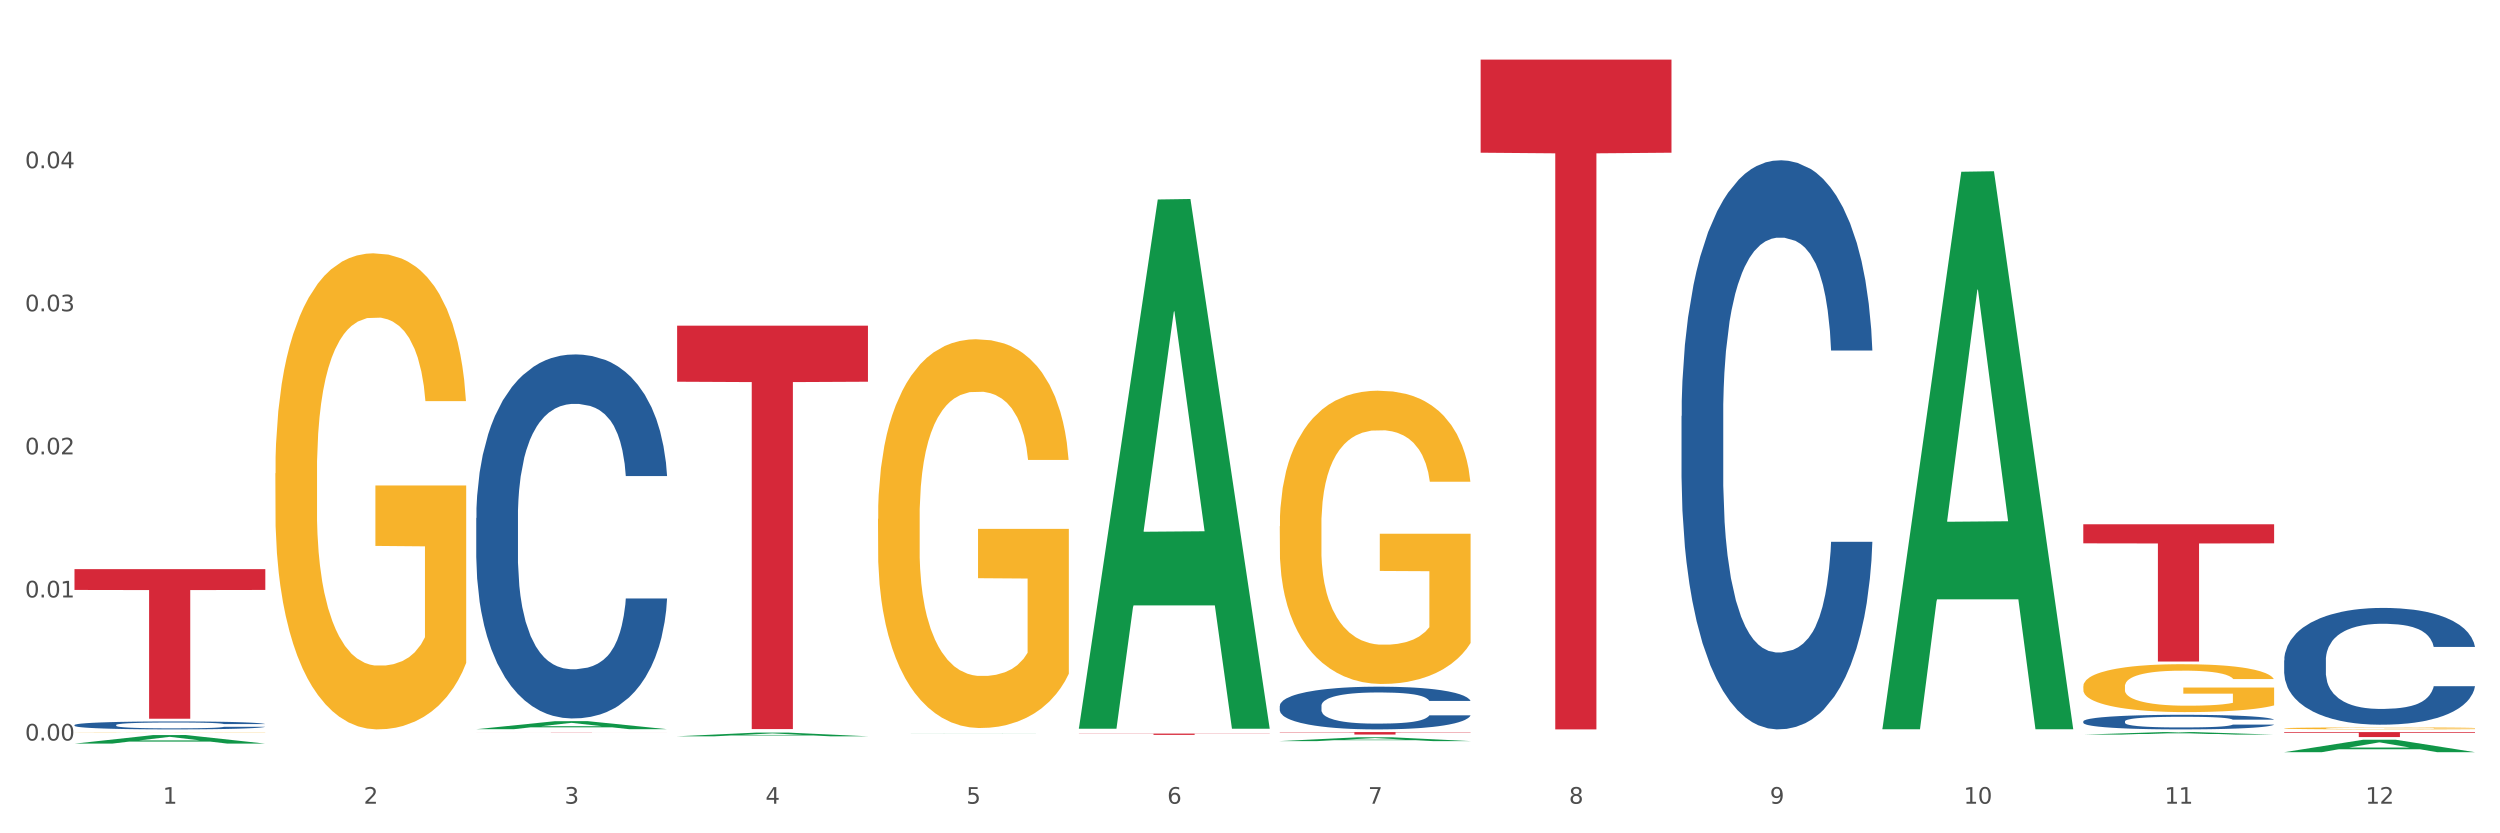
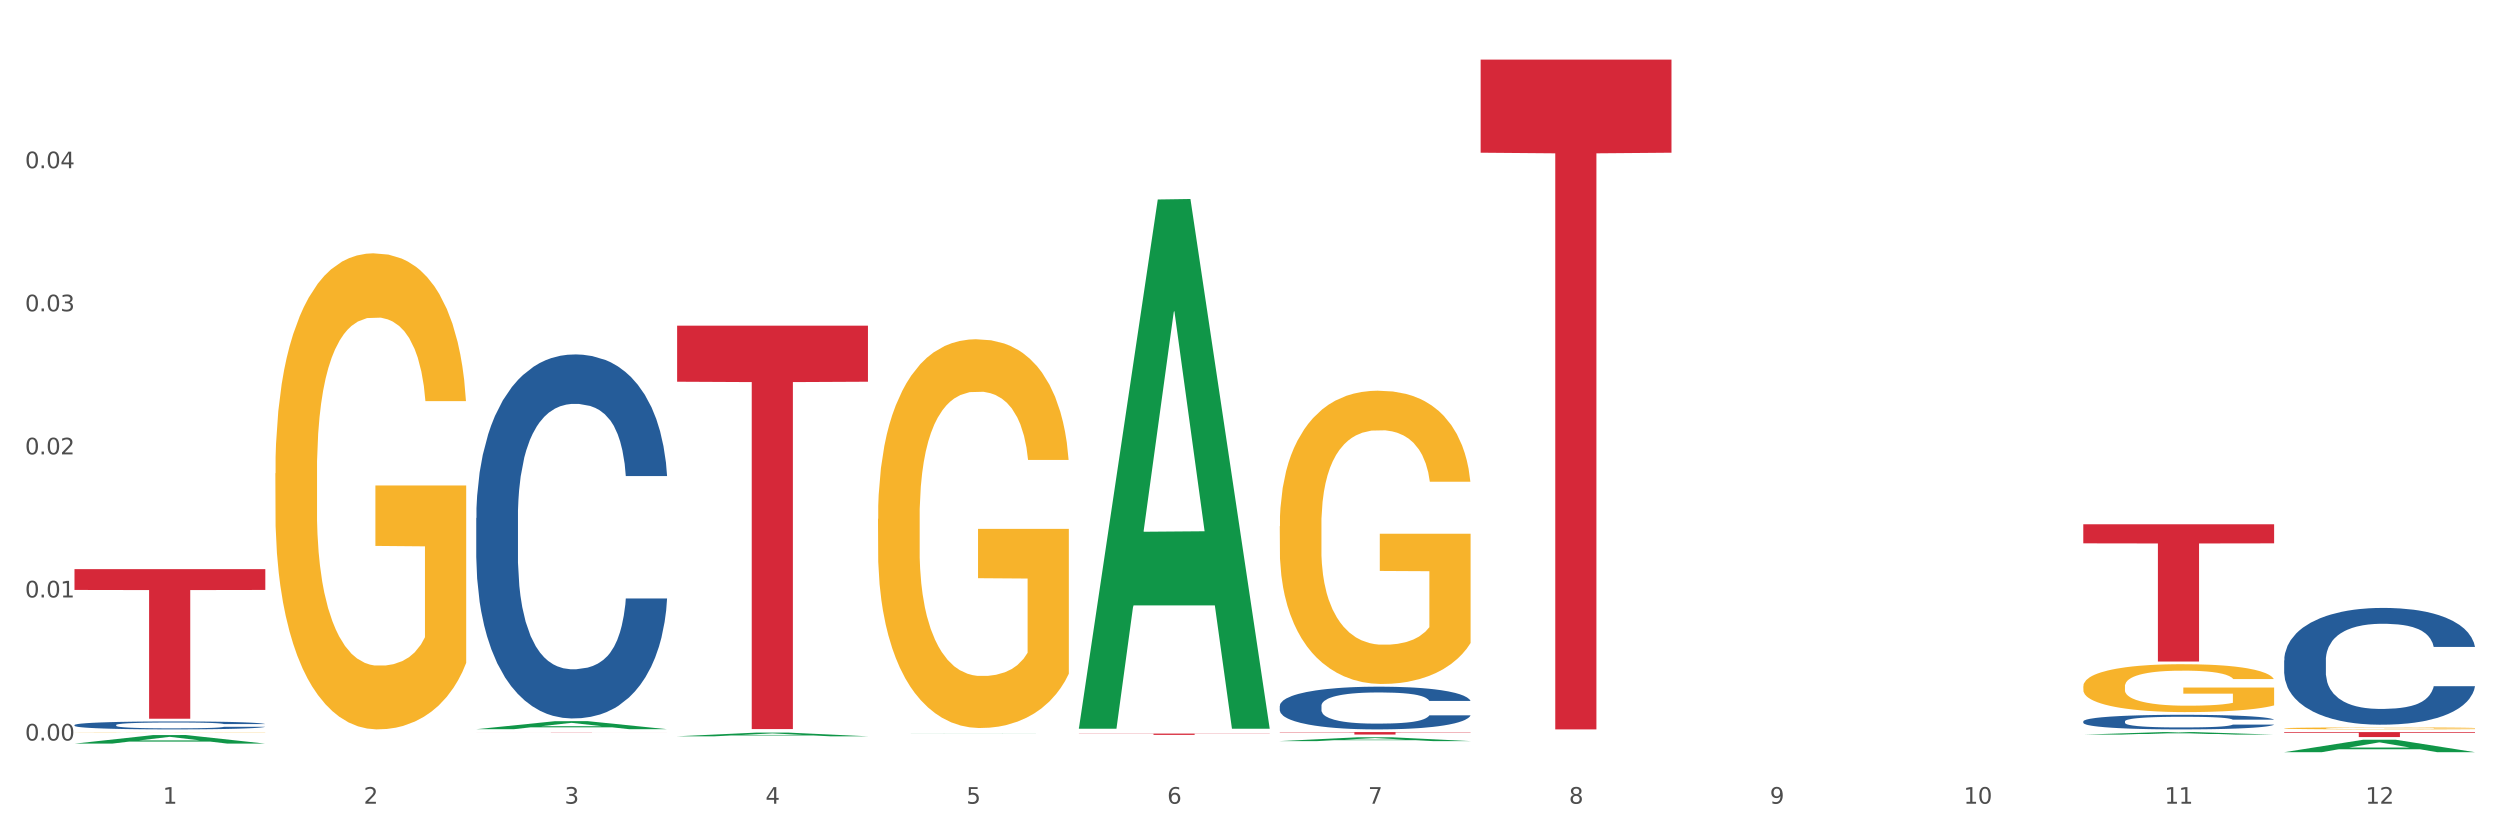
<svg xmlns="http://www.w3.org/2000/svg" xmlns:xlink="http://www.w3.org/1999/xlink" width="1080pt" height="360pt" viewBox="0 0 1080 360" version="1.1">
  <rect x="0" y="0" width="1080" height="360" fill="#333333" stroke="none" />
  <defs>
    <style type="text/css">*{stroke-linejoin: round; stroke-linecap: butt}</style>
  </defs>
  <g id="figure_1">
    <g id="patch_1">
      <path d="M 0 360  L 1080 360  L 1080 0  L 0 0  z " style="fill: #ffffff; stroke: #ffffff; stroke-linejoin: miter" />
    </g>
    <g id="axes_1">
      <g id="matplotlib.axis_1">
        <g id="xtick_1">
          <g id="text_1">
            <g style="fill: #4d4d4d" transform="translate(70.342 347.204) scale(0.096 -0.096)">
              <defs>
                <path id="DejaVuSans-31" d="M 794 531  L 1825 531  L 1825 4091  L 703 3866  L 703 4441  L 1819 4666  L 2450 4666  L 2450 531  L 3481 531  L 3481 0  L 794 0  L 794 531  z " transform="scale(0.016)" />
              </defs>
              <use xlink:href="#DejaVuSans-31" />
            </g>
          </g>
        </g>
        <g id="xtick_2">
          <g id="text_2">
            <g style="fill: #4d4d4d" transform="translate(157.122 347.204) scale(0.096 -0.096)">
              <defs>
                <path id="DejaVuSans-32" d="M 1228 531  L 3431 531  L 3431 0  L 469 0  L 469 531  Q 828 903 1448 1529  Q 2069 2156 2228 2338  Q 2531 2678 2651 2914  Q 2772 3150 2772 3378  Q 2772 3750 2511 3984  Q 2250 4219 1831 4219  Q 1534 4219 1204 4116  Q 875 4013 500 3803  L 500 4441  Q 881 4594 1212 4672  Q 1544 4750 1819 4750  Q 2544 4750 2975 4387  Q 3406 4025 3406 3419  Q 3406 3131 3298 2873  Q 3191 2616 2906 2266  Q 2828 2175 2409 1742  Q 1991 1309 1228 531  z " transform="scale(0.016)" />
              </defs>
              <use xlink:href="#DejaVuSans-32" />
            </g>
          </g>
        </g>
        <g id="xtick_3">
          <g id="text_3">
            <g style="fill: #4d4d4d" transform="translate(243.902 347.204) scale(0.096 -0.096)">
              <defs>
                <path id="DejaVuSans-33" d="M 2597 2516  Q 3050 2419 3304 2112  Q 3559 1806 3559 1356  Q 3559 666 3084 287  Q 2609 -91 1734 -91  Q 1441 -91 1130 -33  Q 819 25 488 141  L 488 750  Q 750 597 1062 519  Q 1375 441 1716 441  Q 2309 441 2620 675  Q 2931 909 2931 1356  Q 2931 1769 2642 2001  Q 2353 2234 1838 2234  L 1294 2234  L 1294 2753  L 1863 2753  Q 2328 2753 2575 2939  Q 2822 3125 2822 3475  Q 2822 3834 2567 4026  Q 2313 4219 1838 4219  Q 1578 4219 1281 4162  Q 984 4106 628 3988  L 628 4550  Q 988 4650 1302 4700  Q 1616 4750 1894 4750  Q 2613 4750 3031 4423  Q 3450 4097 3450 3541  Q 3450 3153 3228 2886  Q 3006 2619 2597 2516  z " transform="scale(0.016)" />
              </defs>
              <use xlink:href="#DejaVuSans-33" />
            </g>
          </g>
        </g>
        <g id="xtick_4">
          <g id="text_4">
            <g style="fill: #4d4d4d" transform="translate(330.683 347.204) scale(0.096 -0.096)">
              <defs>
                <path id="DejaVuSans-34" d="M 2419 4116  L 825 1625  L 2419 1625  L 2419 4116  z M 2253 4666  L 3047 4666  L 3047 1625  L 3713 1625  L 3713 1100  L 3047 1100  L 3047 0  L 2419 0  L 2419 1100  L 313 1100  L 313 1709  L 2253 4666  z " transform="scale(0.016)" />
              </defs>
              <use xlink:href="#DejaVuSans-34" />
            </g>
          </g>
        </g>
        <g id="xtick_5">
          <g id="text_5">
            <g style="fill: #4d4d4d" transform="translate(417.463 347.204) scale(0.096 -0.096)">
              <defs>
                <path id="DejaVuSans-35" d="M 691 4666  L 3169 4666  L 3169 4134  L 1269 4134  L 1269 2991  Q 1406 3038 1543 3061  Q 1681 3084 1819 3084  Q 2600 3084 3056 2656  Q 3513 2228 3513 1497  Q 3513 744 3044 326  Q 2575 -91 1722 -91  Q 1428 -91 1123 -41  Q 819 9 494 109  L 494 744  Q 775 591 1075 516  Q 1375 441 1709 441  Q 2250 441 2565 725  Q 2881 1009 2881 1497  Q 2881 1984 2565 2268  Q 2250 2553 1709 2553  Q 1456 2553 1204 2497  Q 953 2441 691 2322  L 691 4666  z " transform="scale(0.016)" />
              </defs>
              <use xlink:href="#DejaVuSans-35" />
            </g>
          </g>
        </g>
        <g id="xtick_6">
          <g id="text_6">
            <g style="fill: #4d4d4d" transform="translate(504.243 347.204) scale(0.096 -0.096)">
              <defs>
                <path id="DejaVuSans-36" d="M 2113 2584  Q 1688 2584 1439 2293  Q 1191 2003 1191 1497  Q 1191 994 1439 701  Q 1688 409 2113 409  Q 2538 409 2786 701  Q 3034 994 3034 1497  Q 3034 2003 2786 2293  Q 2538 2584 2113 2584  z M 3366 4563  L 3366 3988  Q 3128 4100 2886 4159  Q 2644 4219 2406 4219  Q 1781 4219 1451 3797  Q 1122 3375 1075 2522  Q 1259 2794 1537 2939  Q 1816 3084 2150 3084  Q 2853 3084 3261 2657  Q 3669 2231 3669 1497  Q 3669 778 3244 343  Q 2819 -91 2113 -91  Q 1303 -91 875 529  Q 447 1150 447 2328  Q 447 3434 972 4092  Q 1497 4750 2381 4750  Q 2619 4750 2861 4703  Q 3103 4656 3366 4563  z " transform="scale(0.016)" />
              </defs>
              <use xlink:href="#DejaVuSans-36" />
            </g>
          </g>
        </g>
        <g id="xtick_7">
          <g id="text_7">
            <g style="fill: #4d4d4d" transform="translate(591.024 347.204) scale(0.096 -0.096)">
              <defs>
                <path id="DejaVuSans-37" d="M 525 4666  L 3525 4666  L 3525 4397  L 1831 0  L 1172 0  L 2766 4134  L 525 4134  L 525 4666  z " transform="scale(0.016)" />
              </defs>
              <use xlink:href="#DejaVuSans-37" />
            </g>
          </g>
        </g>
        <g id="xtick_8">
          <g id="text_8">
            <g style="fill: #4d4d4d" transform="translate(677.804 347.204) scale(0.096 -0.096)">
              <defs>
                <path id="DejaVuSans-38" d="M 2034 2216  Q 1584 2216 1326 1975  Q 1069 1734 1069 1313  Q 1069 891 1326 650  Q 1584 409 2034 409  Q 2484 409 2743 651  Q 3003 894 3003 1313  Q 3003 1734 2745 1975  Q 2488 2216 2034 2216  z M 1403 2484  Q 997 2584 770 2862  Q 544 3141 544 3541  Q 544 4100 942 4425  Q 1341 4750 2034 4750  Q 2731 4750 3128 4425  Q 3525 4100 3525 3541  Q 3525 3141 3298 2862  Q 3072 2584 2669 2484  Q 3125 2378 3379 2068  Q 3634 1759 3634 1313  Q 3634 634 3220 271  Q 2806 -91 2034 -91  Q 1263 -91 848 271  Q 434 634 434 1313  Q 434 1759 690 2068  Q 947 2378 1403 2484  z M 1172 3481  Q 1172 3119 1398 2916  Q 1625 2713 2034 2713  Q 2441 2713 2670 2916  Q 2900 3119 2900 3481  Q 2900 3844 2670 4047  Q 2441 4250 2034 4250  Q 1625 4250 1398 4047  Q 1172 3844 1172 3481  z " transform="scale(0.016)" />
              </defs>
              <use xlink:href="#DejaVuSans-38" />
            </g>
          </g>
        </g>
        <g id="xtick_9">
          <g id="text_9">
            <g style="fill: #4d4d4d" transform="translate(764.584 347.204) scale(0.096 -0.096)">
              <defs>
                <path id="DejaVuSans-39" d="M 703 97  L 703 672  Q 941 559 1184 500  Q 1428 441 1663 441  Q 2288 441 2617 861  Q 2947 1281 2994 2138  Q 2813 1869 2534 1725  Q 2256 1581 1919 1581  Q 1219 1581 811 2004  Q 403 2428 403 3163  Q 403 3881 828 4315  Q 1253 4750 1959 4750  Q 2769 4750 3195 4129  Q 3622 3509 3622 2328  Q 3622 1225 3098 567  Q 2575 -91 1691 -91  Q 1453 -91 1209 -44  Q 966 3 703 97  z M 1959 2075  Q 2384 2075 2632 2365  Q 2881 2656 2881 3163  Q 2881 3666 2632 3958  Q 2384 4250 1959 4250  Q 1534 4250 1286 3958  Q 1038 3666 1038 3163  Q 1038 2656 1286 2365  Q 1534 2075 1959 2075  z " transform="scale(0.016)" />
              </defs>
              <use xlink:href="#DejaVuSans-39" />
            </g>
          </g>
        </g>
        <g id="xtick_10">
          <g id="text_10">
            <g style="fill: #4d4d4d" transform="translate(848.311 347.204) scale(0.096 -0.096)">
              <defs>
                <path id="DejaVuSans-30" d="M 2034 4250  Q 1547 4250 1301 3770  Q 1056 3291 1056 2328  Q 1056 1369 1301 889  Q 1547 409 2034 409  Q 2525 409 2770 889  Q 3016 1369 3016 2328  Q 3016 3291 2770 3770  Q 2525 4250 2034 4250  z M 2034 4750  Q 2819 4750 3233 4129  Q 3647 3509 3647 2328  Q 3647 1150 3233 529  Q 2819 -91 2034 -91  Q 1250 -91 836 529  Q 422 1150 422 2328  Q 422 3509 836 4129  Q 1250 4750 2034 4750  z " transform="scale(0.016)" />
              </defs>
              <use xlink:href="#DejaVuSans-31" />
              <use xlink:href="#DejaVuSans-30" transform="translate(63.623 0)" />
            </g>
          </g>
        </g>
        <g id="xtick_11">
          <g id="text_11">
            <g style="fill: #4d4d4d" transform="translate(935.091 347.204) scale(0.096 -0.096)">
              <use xlink:href="#DejaVuSans-31" />
              <use xlink:href="#DejaVuSans-31" transform="translate(63.623 0)" />
            </g>
          </g>
        </g>
        <g id="xtick_12">
          <g id="text_12">
            <g style="fill: #4d4d4d" transform="translate(1021.871 347.204) scale(0.096 -0.096)">
              <use xlink:href="#DejaVuSans-31" />
              <use xlink:href="#DejaVuSans-32" transform="translate(63.623 0)" />
            </g>
          </g>
        </g>
        <g id="xtick_13" />
        <g id="xtick_14" />
        <g id="xtick_15" />
        <g id="xtick_16" />
        <g id="xtick_17" />
        <g id="xtick_18" />
        <g id="xtick_19" />
        <g id="xtick_20" />
        <g id="xtick_21" />
        <g id="xtick_22" />
        <g id="xtick_23" />
      </g>
      <g id="matplotlib.axis_2">
        <g id="ytick_1">
          <g id="text_13">
            <g style="fill: #4d4d4d" transform="translate(10.8 319.91) scale(0.096 -0.096)">
              <defs>
                <path id="DejaVuSans-2e" d="M 684 794  L 1344 794  L 1344 0  L 684 0  L 684 794  z " transform="scale(0.016)" />
              </defs>
              <use xlink:href="#DejaVuSans-30" />
              <use xlink:href="#DejaVuSans-2e" transform="translate(63.623 0)" />
              <use xlink:href="#DejaVuSans-30" transform="translate(95.41 0)" />
              <use xlink:href="#DejaVuSans-30" transform="translate(159.033 0)" />
            </g>
          </g>
        </g>
        <g id="ytick_2">
          <g id="text_14">
            <g style="fill: #4d4d4d" transform="translate(10.8 258.101) scale(0.096 -0.096)">
              <use xlink:href="#DejaVuSans-30" />
              <use xlink:href="#DejaVuSans-2e" transform="translate(63.623 0)" />
              <use xlink:href="#DejaVuSans-30" transform="translate(95.41 0)" />
              <use xlink:href="#DejaVuSans-31" transform="translate(159.033 0)" />
            </g>
          </g>
        </g>
        <g id="ytick_3">
          <g id="text_15">
            <g style="fill: #4d4d4d" transform="translate(10.8 196.293) scale(0.096 -0.096)">
              <use xlink:href="#DejaVuSans-30" />
              <use xlink:href="#DejaVuSans-2e" transform="translate(63.623 0)" />
              <use xlink:href="#DejaVuSans-30" transform="translate(95.41 0)" />
              <use xlink:href="#DejaVuSans-32" transform="translate(159.033 0)" />
            </g>
          </g>
        </g>
        <g id="ytick_4">
          <g id="text_16">
            <g style="fill: #4d4d4d" transform="translate(10.8 134.484) scale(0.096 -0.096)">
              <use xlink:href="#DejaVuSans-30" />
              <use xlink:href="#DejaVuSans-2e" transform="translate(63.623 0)" />
              <use xlink:href="#DejaVuSans-30" transform="translate(95.41 0)" />
              <use xlink:href="#DejaVuSans-33" transform="translate(159.033 0)" />
            </g>
          </g>
        </g>
        <g id="ytick_5">
          <g id="text_17">
            <g style="fill: #4d4d4d" transform="translate(10.8 72.675) scale(0.096 -0.096)">
              <use xlink:href="#DejaVuSans-30" />
              <use xlink:href="#DejaVuSans-2e" transform="translate(63.623 0)" />
              <use xlink:href="#DejaVuSans-30" transform="translate(95.41 0)" />
              <use xlink:href="#DejaVuSans-34" transform="translate(159.033 0)" />
            </g>
          </g>
        </g>
        <g id="ytick_6" />
        <g id="ytick_7" />
        <g id="ytick_8" />
        <g id="ytick_9" />
        <g id="ytick_10" />
      </g>
      <g id="PolyCollection_1">
        <path d="M 32.175 321.242  L 32.26 321.239  L 66.256 317.538  L 80.365 317.534  L 114.616 321.249  L 98.298 321.249  L 90.904 320.384  L 55.803 320.384  L 55.548 320.398  L 48.408 321.249  L 32.175 321.249  L 32.175 321.242  L 60.222 319.868  L 86.484 319.864  L 73.481 318.326  L 73.311 318.319  L 73.141 318.329  L 60.137 319.864  L 60.222 319.868  L 32.175 321.242  z " clip-path="url(#p3390a487ea)" style="fill: #109648" />
        <path d="M 986.759 285.29  L 986.856 285.244  L 986.856 283.953  L 987.148 282.202  L 988.22 278.977  L 989.585 276.534  L 991.923 273.677  L 993.19 272.479  L 994.847 271.143  L 998.258 268.977  L 1002.156 267.133  L 1004.884 266.12  L 1006.93 265.475  L 1011.511 264.322  L 1014.142 263.816  L 1016.87 263.401  L 1019.209 263.124  L 1023.107 262.802  L 1026.225 262.663  L 1029.831 262.617  L 1032.852 262.663  L 1036.847 262.848  L 1042.694 263.401  L 1044.935 263.723  L 1047.956 264.276  L 1051.075 265.014  L 1053.608 265.751  L 1056.532 266.811  L 1059.553 268.193  L 1062.476 269.944  L 1064.522 271.557  L 1066.179 273.262  L 1067.641 275.336  L 1068.713 277.594  L 1069.2 279.483  L 1051.367 279.483  L 1050.88 277.778  L 1049.905 275.935  L 1048.931 274.691  L 1047.859 273.677  L 1046.202 272.525  L 1044.74 271.788  L 1042.304 270.912  L 1040.063 270.359  L 1038.211 270.037  L 1035.97 269.76  L 1031.195 269.484  L 1027.784 269.484  L 1025.641 269.576  L 1023.009 269.806  L 1020.768 270.129  L 1018.137 270.682  L 1016.091 271.281  L 1014.044 272.064  L 1012.875 272.617  L 1011.121 273.631  L 1009.951 274.46  L 1008.392 275.889  L 1007.515 276.903  L 1005.956 279.53  L 1005.274 281.465  L 1004.982 282.801  L 1004.787 284.276  L 1004.787 291.465  L 1005.371 294.691  L 1005.859 296.073  L 1006.638 297.64  L 1008.1 299.667  L 1010.244 301.649  L 1012.485 303.077  L 1014.337 303.953  L 1016.091 304.598  L 1017.845 305.105  L 1019.989 305.566  L 1021.743 305.842  L 1024.374 306.119  L 1027.492 306.257  L 1029.928 306.257  L 1034.898 306.027  L 1037.139 305.796  L 1039.283 305.474  L 1041.622 304.967  L 1043.474 304.414  L 1044.546 303.999  L 1046.3 303.124  L 1047.664 302.202  L 1048.833 301.142  L 1049.613 300.22  L 1050.49 298.838  L 1051.172 297.271  L 1051.367 296.442  L 1069.2 296.442  L 1068.81 298.101  L 1068.128 299.713  L 1066.764 301.879  L 1065.692 303.124  L 1064.035 304.644  L 1062.281 305.935  L 1059.845 307.363  L 1057.604 308.423  L 1055.265 309.345  L 1052.731 310.174  L 1048.151 311.326  L 1046.495 311.649  L 1042.986 312.202  L 1040.258 312.524  L 1036.262 312.847  L 1032.17 313.031  L 1027.882 313.077  L 1024.081 312.985  L 1019.891 312.709  L 1017.26 312.432  L 1014.337 312.017  L 1010.926 311.372  L 1007.71 310.589  L 1004.689 309.667  L 1001.863 308.607  L 999.232 307.409  L 995.821 305.428  L 993.288 303.492  L 991.436 301.695  L 990.169 300.174  L 988.903 298.239  L 988.22 296.902  L 987.148 293.677  L 986.759 290.681  L 986.759 285.29  z " clip-path="url(#p3390a487ea)" style="fill: #255c99" />
        <path d="M 899.978 311.626  L 900.076 311.621  L 900.076 311.459  L 900.368 311.24  L 901.44 310.837  L 902.804 310.532  L 905.143 310.175  L 906.41 310.025  L 908.067 309.858  L 911.477 309.587  L 915.375 309.357  L 918.104 309.23  L 920.15 309.149  L 924.73 309.005  L 927.361 308.942  L 930.09 308.89  L 932.429 308.855  L 936.327 308.815  L 939.445 308.798  L 943.051 308.792  L 946.071 308.798  L 950.067 308.821  L 955.914 308.89  L 958.155 308.93  L 961.176 308.999  L 964.294 309.092  L 966.828 309.184  L 969.751 309.316  L 972.772 309.489  L 975.696 309.708  L 977.742 309.91  L 979.399 310.123  L 980.86 310.382  L 981.932 310.664  L 982.42 310.901  L 964.587 310.901  L 964.099 310.687  L 963.125 310.457  L 962.15 310.301  L 961.078 310.175  L 959.422 310.031  L 957.96 309.939  L 955.524 309.829  L 953.283 309.76  L 951.431 309.72  L 949.19 309.685  L 944.415 309.65  L 941.004 309.65  L 938.86 309.662  L 936.229 309.691  L 933.988 309.731  L 931.357 309.8  L 929.31 309.875  L 927.264 309.973  L 926.095 310.042  L 924.34 310.169  L 923.171 310.273  L 921.612 310.451  L 920.735 310.578  L 919.176 310.906  L 918.494 311.148  L 918.201 311.315  L 918.006 311.5  L 918.006 312.398  L 918.591 312.802  L 919.078 312.975  L 919.858 313.17  L 921.32 313.424  L 923.463 313.672  L 925.705 313.85  L 927.556 313.96  L 929.31 314.04  L 931.064 314.104  L 933.208 314.161  L 934.962 314.196  L 937.593 314.23  L 940.712 314.248  L 943.148 314.248  L 948.118 314.219  L 950.359 314.19  L 952.503 314.15  L 954.842 314.086  L 956.693 314.017  L 957.765 313.965  L 959.519 313.856  L 960.884 313.741  L 962.053 313.608  L 962.833 313.493  L 963.71 313.32  L 964.392 313.124  L 964.587 313.021  L 982.42 313.021  L 982.03 313.228  L 981.348 313.43  L 979.983 313.7  L 978.912 313.856  L 977.255 314.046  L 975.501 314.207  L 973.065 314.386  L 970.823 314.518  L 968.485 314.634  L 965.951 314.737  L 961.371 314.881  L 959.714 314.922  L 956.206 314.991  L 953.477 315.031  L 949.482 315.071  L 945.389 315.095  L 941.102 315.1  L 937.301 315.089  L 933.111 315.054  L 930.48 315.02  L 927.556 314.968  L 924.146 314.887  L 920.93 314.789  L 917.909 314.674  L 915.083 314.541  L 912.452 314.392  L 909.041 314.144  L 906.507 313.902  L 904.656 313.677  L 903.389 313.487  L 902.122 313.245  L 901.44 313.078  L 900.368 312.675  L 899.978 312.3  L 899.978 311.626  z " clip-path="url(#p3390a487ea)" style="fill: #255c99" />
-         <path d="M 726.418 179.707  L 726.515 179.483  L 726.515 173.196  L 726.807 164.663  L 727.879 148.946  L 729.244 137.046  L 731.582 123.125  L 732.849 117.287  L 734.506 110.776  L 737.917 100.222  L 741.815 91.241  L 744.543 86.301  L 746.589 83.158  L 751.17 77.545  L 753.801 75.075  L 756.529 73.054  L 758.868 71.707  L 762.766 70.135  L 765.884 69.462  L 769.49 69.237  L 772.511 69.462  L 776.506 70.36  L 782.353 73.054  L 784.594 74.626  L 787.615 77.32  L 790.734 80.913  L 793.267 84.505  L 796.191 89.669  L 799.212 96.405  L 802.135 104.938  L 804.181 112.796  L 805.838 121.104  L 807.3 131.208  L 808.372 142.21  L 808.859 151.416  L 791.026 151.416  L 790.539 143.108  L 789.564 134.127  L 788.59 128.065  L 787.518 123.125  L 785.861 117.512  L 784.399 113.919  L 781.963 109.653  L 779.722 106.958  L 777.87 105.387  L 775.629 104.04  L 770.854 102.692  L 767.443 102.692  L 765.3 103.141  L 762.668 104.264  L 760.427 105.836  L 757.796 108.53  L 755.75 111.449  L 753.703 115.266  L 752.534 117.961  L 750.78 122.9  L 749.61 126.942  L 748.051 133.902  L 747.174 138.842  L 745.615 151.64  L 744.933 161.071  L 744.641 167.582  L 744.446 174.767  L 744.446 209.794  L 745.03 225.512  L 745.518 232.248  L 746.297 239.882  L 747.759 249.761  L 749.903 259.416  L 752.144 266.377  L 753.996 270.643  L 755.75 273.786  L 757.504 276.256  L 759.648 278.501  L 761.402 279.849  L 764.033 281.196  L 767.151 281.869  L 769.587 281.869  L 774.557 280.747  L 776.798 279.624  L 778.942 278.052  L 781.281 275.583  L 783.133 272.888  L 784.205 270.867  L 785.959 266.601  L 787.323 262.111  L 788.492 256.946  L 789.272 252.456  L 790.149 245.72  L 790.831 238.086  L 791.026 234.044  L 808.859 234.044  L 808.469 242.127  L 807.787 249.986  L 806.423 260.539  L 805.351 266.601  L 803.694 274.011  L 801.94 280.298  L 799.504 287.258  L 797.263 292.422  L 794.924 296.913  L 792.39 300.955  L 787.81 306.568  L 786.154 308.14  L 782.645 310.834  L 779.917 312.406  L 775.921 313.978  L 771.829 314.876  L 767.541 315.1  L 763.74 314.651  L 759.55 313.304  L 756.919 311.957  L 753.996 309.936  L 750.585 306.793  L 747.369 302.976  L 744.348 298.485  L 741.522 293.321  L 738.891 287.483  L 735.48 277.828  L 732.947 268.397  L 731.095 259.641  L 729.828 252.231  L 728.562 242.801  L 727.879 236.289  L 726.807 220.572  L 726.418 205.977  L 726.418 179.707  z " clip-path="url(#p3390a487ea)" style="fill: #255c99" />
        <path d="M 552.857 304.936  L 552.954 304.919  L 552.954 304.447  L 553.247 303.806  L 554.319 302.626  L 555.683 301.733  L 558.022 300.688  L 559.289 300.249  L 560.945 299.761  L 564.356 298.968  L 568.254 298.294  L 570.982 297.923  L 573.029 297.687  L 577.609 297.266  L 580.24 297.08  L 582.969 296.929  L 585.307 296.828  L 589.205 296.71  L 592.324 296.659  L 595.929 296.642  L 598.95 296.659  L 602.945 296.726  L 608.792 296.929  L 611.034 297.047  L 614.055 297.249  L 617.173 297.519  L 619.707 297.788  L 622.63 298.176  L 625.651 298.682  L 628.574 299.322  L 630.621 299.912  L 632.277 300.536  L 633.739 301.295  L 634.811 302.121  L 635.298 302.812  L 617.465 302.812  L 616.978 302.188  L 616.004 301.514  L 615.029 301.059  L 613.957 300.688  L 612.301 300.266  L 610.839 299.997  L 608.403 299.676  L 606.161 299.474  L 604.31 299.356  L 602.068 299.255  L 597.293 299.154  L 593.883 299.154  L 591.739 299.187  L 589.108 299.272  L 586.866 299.39  L 584.235 299.592  L 582.189 299.811  L 580.143 300.098  L 578.973 300.3  L 577.219 300.671  L 576.05 300.974  L 574.491 301.497  L 573.614 301.868  L 572.054 302.829  L 571.372 303.537  L 571.08 304.025  L 570.885 304.565  L 570.885 307.194  L 571.47 308.374  L 571.957 308.88  L 572.736 309.453  L 574.198 310.195  L 576.342 310.92  L 578.583 311.442  L 580.435 311.763  L 582.189 311.999  L 583.943 312.184  L 586.087 312.353  L 587.841 312.454  L 590.472 312.555  L 593.59 312.605  L 596.027 312.605  L 600.997 312.521  L 603.238 312.437  L 605.382 312.319  L 607.72 312.133  L 609.572 311.931  L 610.644 311.779  L 612.398 311.459  L 613.762 311.122  L 614.932 310.734  L 615.711 310.397  L 616.588 309.892  L 617.27 309.318  L 617.465 309.015  L 635.298 309.015  L 634.909 309.622  L 634.226 310.212  L 632.862 311.004  L 631.79 311.459  L 630.134 312.015  L 628.379 312.487  L 625.943 313.01  L 623.702 313.398  L 621.363 313.735  L 618.83 314.038  L 614.249 314.46  L 612.593 314.578  L 609.085 314.78  L 606.356 314.898  L 602.361 315.016  L 598.268 315.083  L 593.98 315.1  L 590.18 315.067  L 585.989 314.965  L 583.358 314.864  L 580.435 314.713  L 577.024 314.477  L 573.808 314.19  L 570.788 313.853  L 567.962 313.465  L 565.33 313.027  L 561.92 312.302  L 559.386 311.594  L 557.535 310.937  L 556.268 310.38  L 555.001 309.672  L 554.319 309.184  L 553.247 308.004  L 552.857 306.908  L 552.857 304.936  z " clip-path="url(#p3390a487ea)" style="fill: #255c99" />
        <path d="M 205.736 223.772  L 205.833 223.628  L 205.833 219.607  L 206.125 214.149  L 207.197 204.095  L 208.562 196.482  L 210.9 187.577  L 212.167 183.843  L 213.824 179.678  L 217.235 172.927  L 221.133 167.182  L 223.861 164.022  L 225.907 162.011  L 230.488 158.42  L 233.119 156.84  L 235.847 155.548  L 238.186 154.686  L 242.084 153.681  L 245.202 153.25  L 248.808 153.106  L 251.829 153.25  L 255.824 153.824  L 261.671 155.548  L 263.912 156.553  L 266.933 158.277  L 270.052 160.575  L 272.585 162.873  L 275.509 166.176  L 278.53 170.485  L 281.453 175.943  L 283.499 180.97  L 285.156 186.284  L 286.618 192.748  L 287.69 199.786  L 288.177 205.674  L 270.344 205.674  L 269.857 200.36  L 268.882 194.615  L 267.908 190.737  L 266.836 187.577  L 265.179 183.986  L 263.717 181.688  L 261.281 178.959  L 259.04 177.236  L 257.188 176.23  L 254.947 175.369  L 250.172 174.507  L 246.761 174.507  L 244.618 174.794  L 241.986 175.512  L 239.745 176.518  L 237.114 178.241  L 235.068 180.108  L 233.021 182.55  L 231.852 184.274  L 230.098 187.434  L 228.928 190.019  L 227.369 194.471  L 226.492 197.631  L 224.933 205.818  L 224.251 211.851  L 223.959 216.016  L 223.764 220.612  L 223.764 243.018  L 224.348 253.072  L 224.836 257.381  L 225.615 262.264  L 227.077 268.584  L 229.221 274.76  L 231.462 279.213  L 233.314 281.942  L 235.068 283.952  L 236.822 285.532  L 238.966 286.969  L 240.72 287.83  L 243.351 288.692  L 246.469 289.123  L 248.905 289.123  L 253.875 288.405  L 256.116 287.687  L 258.26 286.681  L 260.599 285.101  L 262.451 283.378  L 263.523 282.085  L 265.277 279.356  L 266.641 276.484  L 267.81 273.18  L 268.59 270.308  L 269.467 265.999  L 270.149 261.115  L 270.344 258.53  L 288.177 258.53  L 287.787 263.701  L 287.105 268.728  L 285.741 275.478  L 284.669 279.356  L 283.012 284.096  L 281.258 288.118  L 278.822 292.57  L 276.581 295.874  L 274.242 298.746  L 271.708 301.332  L 267.128 304.922  L 265.472 305.928  L 261.963 307.651  L 259.235 308.657  L 255.239 309.662  L 251.147 310.237  L 246.859 310.38  L 243.058 310.093  L 238.868 309.231  L 236.237 308.369  L 233.314 307.077  L 229.903 305.066  L 226.687 302.624  L 223.666 299.752  L 220.84 296.448  L 218.209 292.714  L 214.798 286.538  L 212.265 280.505  L 210.413 274.904  L 209.146 270.164  L 207.88 264.132  L 207.197 259.966  L 206.125 249.912  L 205.736 240.576  L 205.736 223.772  z " clip-path="url(#p3390a487ea)" style="fill: #255c99" />
        <path d="M 32.175 313.205  L 32.272 313.202  L 32.272 313.114  L 32.565 312.995  L 33.637 312.775  L 35.001 312.608  L 37.34 312.413  L 38.607 312.331  L 40.263 312.24  L 43.674 312.093  L 47.572 311.967  L 50.3 311.898  L 52.347 311.854  L 56.927 311.775  L 59.558 311.741  L 62.287 311.712  L 64.625 311.694  L 68.523 311.672  L 71.642 311.662  L 75.247 311.659  L 78.268 311.662  L 82.263 311.675  L 88.11 311.712  L 90.352 311.734  L 93.373 311.772  L 96.491 311.822  L 99.025 311.873  L 101.948 311.945  L 104.969 312.039  L 107.892 312.159  L 109.939 312.269  L 111.595 312.385  L 113.057 312.526  L 114.129 312.68  L 114.616 312.809  L 96.783 312.809  L 96.296 312.693  L 95.322 312.567  L 94.347 312.482  L 93.275 312.413  L 91.619 312.335  L 90.157 312.284  L 87.721 312.225  L 85.479 312.187  L 83.628 312.165  L 81.386 312.146  L 76.611 312.127  L 73.201 312.127  L 71.057 312.134  L 68.426 312.149  L 66.184 312.171  L 63.553 312.209  L 61.507 312.25  L 59.461 312.303  L 58.291 312.341  L 56.537 312.41  L 55.368 312.467  L 53.809 312.564  L 52.932 312.633  L 51.372 312.812  L 50.69 312.944  L 50.398 313.035  L 50.203 313.136  L 50.203 313.626  L 50.788 313.846  L 51.275 313.941  L 52.054 314.047  L 53.516 314.186  L 55.66 314.321  L 57.901 314.418  L 59.753 314.478  L 61.507 314.522  L 63.261 314.557  L 65.405 314.588  L 67.159 314.607  L 69.79 314.626  L 72.908 314.635  L 75.345 314.635  L 80.314 314.619  L 82.556 314.604  L 84.7 314.582  L 87.038 314.547  L 88.89 314.509  L 89.962 314.481  L 91.716 314.421  L 93.08 314.359  L 94.25 314.286  L 95.029 314.223  L 95.906 314.129  L 96.588 314.022  L 96.783 313.966  L 114.616 313.966  L 114.227 314.079  L 113.544 314.189  L 112.18 314.337  L 111.108 314.421  L 109.452 314.525  L 107.697 314.613  L 105.261 314.711  L 103.02 314.783  L 100.681 314.846  L 98.148 314.902  L 93.567 314.981  L 91.911 315.003  L 88.403 315.041  L 85.674 315.063  L 81.679 315.085  L 77.586 315.097  L 73.298 315.1  L 69.498 315.094  L 65.307 315.075  L 62.676 315.056  L 59.753 315.028  L 56.342 314.984  L 53.126 314.931  L 50.105 314.868  L 47.279 314.795  L 44.648 314.714  L 41.238 314.579  L 38.704 314.447  L 36.853 314.324  L 35.586 314.22  L 34.319 314.088  L 33.637 313.997  L 32.565 313.777  L 32.175 313.573  L 32.175 313.205  z " clip-path="url(#p3390a487ea)" style="fill: #255c99" />
        <path d="M 986.759 314.637  L 986.856 314.636  L 986.856 314.608  L 987.051 314.584  L 988.024 314.525  L 989.484 314.476  L 990.555 314.45  L 991.625 314.429  L 992.891 314.408  L 994.448 314.385  L 997.271 314.353  L 999.023 314.337  L 1001.164 314.319  L 1005.057 314.294  L 1007.88 314.28  L 1010.8 314.268  L 1015.569 314.254  L 1018.684 314.248  L 1021.993 314.243  L 1025.984 314.24  L 1029.001 314.239  L 1035.62 314.242  L 1041.265 314.249  L 1043.991 314.254  L 1047.495 314.264  L 1049.344 314.27  L 1052.361 314.282  L 1055.476 314.299  L 1057.617 314.313  L 1060.829 314.34  L 1063.263 314.367  L 1065.501 314.4  L 1066.669 314.422  L 1067.545 314.444  L 1068.324 314.468  L 1069.103 314.507  L 1051.583 314.507  L 1050.901 314.479  L 1049.831 314.453  L 1048.273 314.428  L 1046.911 314.412  L 1044.575 314.393  L 1042.433 314.38  L 1040.195 314.371  L 1037.469 314.363  L 1035.328 314.359  L 1032.311 314.356  L 1026.373 314.356  L 1022.383 314.363  L 1019.657 314.371  L 1017.905 314.378  L 1016.348 314.385  L 1014.596 314.397  L 1012.552 314.413  L 1011.092 314.428  L 1009.632 314.447  L 1008.464 314.466  L 1007.393 314.488  L 1006.517 314.511  L 1005.836 314.536  L 1005.252 314.566  L 1004.765 314.615  L 1004.765 314.723  L 1004.96 314.747  L 1005.447 314.779  L 1006.031 314.804  L 1007.004 314.833  L 1007.88 314.853  L 1009.535 314.881  L 1011.384 314.904  L 1012.844 314.919  L 1014.304 314.932  L 1016.835 314.949  L 1019.657 314.963  L 1022.091 314.972  L 1025.4 314.98  L 1027.639 314.983  L 1029.585 314.985  L 1034.355 314.985  L 1037.761 314.982  L 1041.557 314.977  L 1044.477 314.97  L 1046.911 314.961  L 1049.636 314.947  L 1051.388 314.934  L 1051.388 314.769  L 1029.975 314.768  L 1029.975 314.659  L 1069.2 314.659  L 1069.2 314.98  L 1067.545 314.996  L 1065.696 315.011  L 1063.749 315.025  L 1060.829 315.041  L 1057.325 315.057  L 1054.211 315.068  L 1050.901 315.077  L 1047.008 315.086  L 1041.947 315.094  L 1038.832 315.097  L 1034.939 315.099  L 1030.364 315.1  L 1026.373 315.099  L 1022.48 315.095  L 1018.392 315.088  L 1014.401 315.077  L 1011.384 315.067  L 1008.367 315.055  L 1005.155 315.038  L 1002.624 315.022  L 1000.677 315.008  L 998.536 314.99  L 996.2 314.967  L 994.448 314.945  L 992.891 314.923  L 991.236 314.895  L 990.068 314.871  L 988.9 314.84  L 988.219 314.817  L 987.44 314.782  L 986.856 314.732  L 986.759 314.637  z " clip-path="url(#p3390a487ea)" style="fill: #f7b32b" />
        <path d="M 899.978 296.499  L 900.076 296.48  L 900.076 295.8  L 900.27 295.214  L 901.244 293.797  L 902.704 292.625  L 903.774 292.001  L 904.845 291.491  L 906.11 290.981  L 907.668 290.452  L 910.49 289.677  L 912.242 289.28  L 914.384 288.864  L 918.277 288.259  L 921.1 287.919  L 924.02 287.636  L 928.789 287.296  L 931.904 287.144  L 935.213 287.031  L 939.204 286.955  L 942.221 286.936  L 948.84 286.993  L 954.485 287.163  L 957.21 287.296  L 960.714 287.522  L 962.564 287.673  L 965.581 287.976  L 968.696 288.373  L 970.837 288.713  L 974.049 289.355  L 976.482 289.998  L 978.721 290.792  L 979.889 291.34  L 980.765 291.85  L 981.544 292.436  L 982.322 293.362  L 964.802 293.362  L 964.121 292.7  L 963.05 292.077  L 961.493 291.472  L 960.13 291.094  L 957.794 290.622  L 955.653 290.319  L 953.414 290.092  L 950.689 289.903  L 948.548 289.809  L 945.53 289.733  L 939.593 289.752  L 935.602 289.903  L 932.877 290.092  L 931.125 290.263  L 929.568 290.452  L 927.816 290.716  L 925.772 291.113  L 924.312 291.472  L 922.852 291.926  L 921.684 292.379  L 920.613 292.908  L 919.737 293.475  L 919.056 294.061  L 918.472 294.779  L 917.985 295.97  L 917.985 298.559  L 918.18 299.145  L 918.666 299.92  L 919.25 300.505  L 920.224 301.205  L 921.1 301.677  L 922.754 302.357  L 924.604 302.924  L 926.064 303.283  L 927.524 303.586  L 930.054 304.002  L 932.877 304.342  L 935.31 304.55  L 938.62 304.739  L 940.858 304.814  L 942.805 304.852  L 947.574 304.852  L 950.981 304.795  L 954.777 304.663  L 957.697 304.493  L 960.13 304.285  L 962.856 303.945  L 964.608 303.624  L 964.608 299.674  L 943.194 299.655  L 943.194 297.028  L 982.42 297.028  L 982.42 304.739  L 980.765 305.136  L 978.916 305.495  L 976.969 305.816  L 974.049 306.213  L 970.545 306.591  L 967.43 306.855  L 964.121 307.082  L 960.228 307.29  L 955.166 307.479  L 952.052 307.554  L 948.158 307.611  L 943.584 307.63  L 939.593 307.592  L 935.7 307.498  L 931.612 307.328  L 927.621 307.082  L 924.604 306.836  L 921.586 306.534  L 918.374 306.137  L 915.844 305.759  L 913.897 305.419  L 911.756 304.984  L 909.42 304.417  L 907.668 303.907  L 906.11 303.378  L 904.456 302.698  L 903.288 302.112  L 902.12 301.375  L 901.438 300.827  L 900.66 299.976  L 900.076 298.786  L 899.978 296.499  z " clip-path="url(#p3390a487ea)" style="fill: #f7b32b" />
        <path d="M 552.857 227.324  L 552.954 227.209  L 552.954 223.043  L 553.149 219.456  L 554.122 210.777  L 555.582 203.603  L 556.653 199.784  L 557.724 196.66  L 558.989 193.536  L 560.546 190.296  L 563.369 185.551  L 565.121 183.121  L 567.262 180.576  L 571.156 176.873  L 573.978 174.79  L 576.898 173.054  L 581.668 170.971  L 584.782 170.046  L 588.092 169.351  L 592.082 168.888  L 595.1 168.773  L 601.718 169.12  L 607.364 170.161  L 610.089 170.971  L 613.593 172.36  L 615.442 173.286  L 618.46 175.137  L 621.574 177.567  L 623.716 179.65  L 626.928 183.584  L 629.361 187.519  L 631.6 192.379  L 632.768 195.734  L 633.644 198.859  L 634.422 202.446  L 635.201 208.116  L 617.681 208.116  L 617 204.066  L 615.929 200.247  L 614.372 196.544  L 613.009 194.23  L 610.673 191.337  L 608.532 189.486  L 606.293 188.097  L 603.568 186.94  L 601.426 186.361  L 598.409 185.899  L 592.472 186.014  L 588.481 186.94  L 585.756 188.097  L 584.004 189.139  L 582.446 190.296  L 580.694 191.916  L 578.65 194.346  L 577.19 196.544  L 575.73 199.321  L 574.562 202.099  L 573.492 205.339  L 572.616 208.81  L 571.934 212.397  L 571.35 216.794  L 570.864 224.084  L 570.864 239.937  L 571.058 243.524  L 571.545 248.269  L 572.129 251.856  L 573.102 256.137  L 573.978 259.03  L 575.633 263.196  L 577.482 266.667  L 578.942 268.866  L 580.402 270.717  L 582.933 273.263  L 585.756 275.346  L 588.189 276.619  L 591.498 277.776  L 593.737 278.239  L 595.684 278.47  L 600.453 278.47  L 603.86 278.123  L 607.656 277.313  L 610.576 276.271  L 613.009 274.999  L 615.734 272.916  L 617.486 270.949  L 617.486 246.764  L 596.073 246.649  L 596.073 230.564  L 635.298 230.564  L 635.298 277.776  L 633.644 280.206  L 631.794 282.404  L 629.848 284.371  L 626.928 286.801  L 623.424 289.116  L 620.309 290.736  L 617 292.124  L 613.106 293.397  L 608.045 294.554  L 604.93 295.017  L 601.037 295.364  L 596.462 295.48  L 592.472 295.249  L 588.578 294.67  L 584.49 293.629  L 580.5 292.124  L 577.482 290.62  L 574.465 288.769  L 571.253 286.339  L 568.722 284.024  L 566.776 281.941  L 564.634 279.28  L 562.298 275.809  L 560.546 272.684  L 558.989 269.444  L 557.334 265.279  L 556.166 261.691  L 554.998 257.179  L 554.317 253.823  L 553.538 248.616  L 552.954 241.326  L 552.857 227.324  z " clip-path="url(#p3390a487ea)" style="fill: #f7b32b" />
        <path d="M 379.296 224.162  L 379.394 224.009  L 379.394 218.487  L 379.588 213.731  L 380.562 202.227  L 382.022 192.716  L 383.092 187.654  L 384.163 183.513  L 385.428 179.371  L 386.986 175.076  L 389.808 168.787  L 391.56 165.566  L 393.702 162.191  L 397.595 157.282  L 400.418 154.521  L 403.338 152.22  L 408.107 149.459  L 411.222 148.232  L 414.531 147.312  L 418.522 146.698  L 421.539 146.545  L 428.158 147.005  L 433.803 148.386  L 436.528 149.459  L 440.032 151.3  L 441.882 152.527  L 444.899 154.981  L 448.014 158.203  L 450.155 160.964  L 453.367 166.179  L 455.8 171.395  L 458.039 177.837  L 459.207 182.286  L 460.083 186.427  L 460.862 191.183  L 461.64 198.699  L 444.12 198.699  L 443.439 193.33  L 442.368 188.268  L 440.811 183.359  L 439.448 180.292  L 437.112 176.457  L 434.971 174.002  L 432.732 172.162  L 430.007 170.628  L 427.866 169.861  L 424.848 169.247  L 418.911 169.401  L 414.92 170.628  L 412.195 172.162  L 410.443 173.542  L 408.886 175.076  L 407.134 177.224  L 405.09 180.445  L 403.63 183.359  L 402.17 187.041  L 401.002 190.722  L 399.931 195.017  L 399.055 199.619  L 398.374 204.374  L 397.79 210.203  L 397.303 219.867  L 397.303 240.882  L 397.498 245.638  L 397.984 251.927  L 398.568 256.682  L 399.542 262.357  L 400.418 266.192  L 402.072 271.715  L 403.922 276.316  L 405.382 279.231  L 406.842 281.685  L 409.372 285.06  L 412.195 287.821  L 414.628 289.508  L 417.938 291.042  L 420.176 291.656  L 422.123 291.963  L 426.892 291.963  L 430.299 291.502  L 434.095 290.429  L 437.015 289.048  L 439.448 287.361  L 442.174 284.6  L 443.926 281.992  L 443.926 249.933  L 422.512 249.779  L 422.512 228.457  L 461.738 228.457  L 461.738 291.042  L 460.083 294.263  L 458.234 297.178  L 456.287 299.786  L 453.367 303.007  L 449.863 306.075  L 446.748 308.222  L 443.439 310.063  L 439.546 311.75  L 434.484 313.284  L 431.37 313.898  L 427.476 314.358  L 422.902 314.512  L 418.911 314.205  L 415.018 313.438  L 410.93 312.057  L 406.939 310.063  L 403.922 308.069  L 400.904 305.615  L 397.692 302.393  L 395.162 299.326  L 393.215 296.564  L 391.074 293.036  L 388.738 288.435  L 386.986 284.293  L 385.428 279.998  L 383.774 274.476  L 382.606 269.72  L 381.438 263.738  L 380.756 259.29  L 379.978 252.387  L 379.394 242.723  L 379.296 224.162  z " clip-path="url(#p3390a487ea)" style="fill: #f7b32b" />
        <path d="M 32.175 245.875  L 114.616 245.875  L 114.616 254.855  L 82.187 254.916  L 82.187 310.497  L 64.409 310.497  L 64.409 254.916  L 32.175 254.855  L 32.175 245.936  L 32.175 245.875  z " clip-path="url(#p3390a487ea)" style="fill: #d62839" />
        <path d="M 205.736 316.262  L 288.177 316.262  L 288.177 316.273  L 255.747 316.273  L 255.747 316.342  L 237.97 316.342  L 237.97 316.273  L 205.736 316.273  L 205.736 316.262  L 205.736 316.262  z " clip-path="url(#p3390a487ea)" style="fill: #d62839" />
        <path d="M 292.516 140.687  L 374.957 140.687  L 374.957 164.904  L 342.528 165.067  L 342.528 314.946  L 324.75 314.946  L 324.75 165.067  L 292.516 164.904  L 292.516 140.851  L 292.516 140.687  z " clip-path="url(#p3390a487ea)" style="fill: #d62839" />
        <path d="M 118.955 204.465  L 119.053 204.278  L 119.053 197.516  L 119.247 191.693  L 120.221 177.605  L 121.681 165.959  L 122.751 159.761  L 123.822 154.689  L 125.087 149.618  L 126.645 144.358  L 129.467 136.657  L 131.219 132.712  L 133.361 128.58  L 137.254 122.569  L 140.077 119.188  L 142.997 116.371  L 147.766 112.99  L 150.881 111.487  L 154.19 110.36  L 158.181 109.609  L 161.198 109.421  L 167.817 109.984  L 173.462 111.675  L 176.187 112.99  L 179.691 115.244  L 181.541 116.746  L 184.558 119.752  L 187.673 123.696  L 189.814 127.077  L 193.026 133.464  L 195.459 139.85  L 197.698 147.739  L 198.866 153.186  L 199.742 158.258  L 200.521 164.081  L 201.299 173.285  L 183.779 173.285  L 183.098 166.711  L 182.027 160.512  L 180.47 154.501  L 179.107 150.745  L 176.771 146.049  L 174.63 143.043  L 172.391 140.789  L 169.666 138.911  L 167.525 137.972  L 164.507 137.221  L 158.57 137.408  L 154.579 138.911  L 151.854 140.789  L 150.102 142.48  L 148.545 144.358  L 146.793 146.988  L 144.749 150.932  L 143.289 154.501  L 141.829 159.009  L 140.661 163.517  L 139.59 168.777  L 138.714 174.412  L 138.033 180.235  L 137.449 187.372  L 136.962 199.206  L 136.962 224.939  L 137.157 230.762  L 137.643 238.464  L 138.227 244.286  L 139.201 251.236  L 140.077 255.932  L 141.731 262.694  L 143.581 268.329  L 145.041 271.898  L 146.501 274.904  L 149.031 279.036  L 151.854 282.417  L 154.287 284.483  L 157.597 286.362  L 159.835 287.113  L 161.782 287.489  L 166.551 287.489  L 169.958 286.925  L 173.754 285.61  L 176.674 283.92  L 179.107 281.853  L 181.833 278.472  L 183.585 275.279  L 183.585 236.022  L 162.171 235.834  L 162.171 209.725  L 201.397 209.725  L 201.397 286.362  L 199.742 290.306  L 197.893 293.875  L 195.946 297.068  L 193.026 301.013  L 189.522 304.769  L 186.407 307.399  L 183.098 309.653  L 179.205 311.719  L 174.143 313.598  L 171.029 314.349  L 167.135 314.912  L 162.561 315.1  L 158.57 314.725  L 154.677 313.785  L 150.589 312.095  L 146.598 309.653  L 143.581 307.211  L 140.563 304.206  L 137.351 300.261  L 134.821 296.505  L 132.874 293.124  L 130.733 288.803  L 128.397 283.168  L 126.645 278.097  L 125.087 272.837  L 123.433 266.075  L 122.265 260.252  L 121.097 252.927  L 120.415 247.48  L 119.637 239.027  L 119.053 227.193  L 118.955 204.465  z " clip-path="url(#p3390a487ea)" style="fill: #f7b32b" />
        <path d="M 552.857 316.262  L 635.298 316.262  L 635.298 316.41  L 602.869 316.411  L 602.869 317.324  L 585.091 317.324  L 585.091 316.411  L 552.857 316.41  L 552.857 316.263  L 552.857 316.262  z " clip-path="url(#p3390a487ea)" style="fill: #d62839" />
        <path d="M 205.736 315.011  L 205.821 315.008  L 239.817 311.546  L 253.926 311.542  L 288.177 315.018  L 271.859 315.018  L 264.464 314.209  L 229.363 314.209  L 229.108 314.222  L 221.969 315.018  L 205.736 315.018  L 205.736 315.011  L 233.783 313.726  L 260.045 313.722  L 247.041 312.283  L 246.871 312.277  L 246.701 312.286  L 233.698 313.722  L 233.783 313.726  L 205.736 315.011  z " clip-path="url(#p3390a487ea)" style="fill: #109648" />
        <path d="M 292.516 318.081  L 292.601 318.079  L 326.597 316.491  L 340.706 316.489  L 374.957 318.084  L 358.639 318.084  L 351.245 317.712  L 316.144 317.712  L 315.889 317.718  L 308.749 318.084  L 292.516 318.084  L 292.516 318.081  L 320.563 317.491  L 346.825 317.489  L 333.822 316.829  L 333.652 316.826  L 333.482 316.831  L 320.478 317.489  L 320.563 317.491  L 292.516 318.081  z " clip-path="url(#p3390a487ea)" style="fill: #109648" />
        <path d="M 466.077 316.908  L 548.518 316.908  L 548.518 316.986  L 516.088 316.986  L 516.088 317.468  L 498.311 317.468  L 498.311 316.986  L 466.077 316.986  L 466.077 316.909  L 466.077 316.908  z " clip-path="url(#p3390a487ea)" style="fill: #d62839" />
        <path d="M 466.077 314.378  L 466.162 314.164  L 500.158 86.177  L 514.267 85.962  L 548.518 314.808  L 532.2 314.808  L 524.805 261.518  L 489.704 261.518  L 489.449 262.378  L 482.31 314.808  L 466.077 314.808  L 466.077 314.378  L 494.124 229.716  L 520.386 229.501  L 507.382 134.739  L 507.212 134.31  L 507.042 134.954  L 494.039 229.501  L 494.124 229.716  L 466.077 314.378  z " clip-path="url(#p3390a487ea)" style="fill: #109648" />
        <path d="M 552.857 320.155  L 552.942 320.153  L 586.938 318.487  L 601.047 318.486  L 635.298 320.158  L 618.98 320.158  L 611.586 319.768  L 576.485 319.768  L 576.23 319.775  L 569.09 320.158  L 552.857 320.158  L 552.857 320.155  L 580.904 319.536  L 607.166 319.534  L 594.163 318.842  L 593.993 318.839  L 593.823 318.844  L 580.819 319.534  L 580.904 319.536  L 552.857 320.155  z " clip-path="url(#p3390a487ea)" style="fill: #109648" />
-         <path d="M 813.198 314.587  L 813.283 314.361  L 847.279 74.198  L 861.388 73.972  L 895.639 315.04  L 879.321 315.04  L 871.927 258.904  L 836.826 258.904  L 836.571 259.809  L 829.431 315.04  L 813.198 315.04  L 813.198 314.587  L 841.245 225.403  L 867.507 225.177  L 854.504 125.354  L 854.334 124.902  L 854.164 125.581  L 841.16 225.177  L 841.245 225.403  L 813.198 314.587  z " clip-path="url(#p3390a487ea)" style="fill: #109648" />
        <path d="M 379.296 316.9  L 379.381 316.9  L 413.378 316.831  L 427.486 316.831  L 461.738 316.9  L 445.419 316.9  L 438.025 316.884  L 402.924 316.884  L 402.669 316.884  L 395.53 316.9  L 379.296 316.9  L 379.296 316.9  L 407.343 316.874  L 433.606 316.874  L 420.602 316.845  L 420.432 316.845  L 420.262 316.845  L 407.258 316.874  L 407.343 316.874  L 379.296 316.9  z " clip-path="url(#p3390a487ea)" style="fill: #109648" />
        <path d="M 986.759 324.939  L 986.844 324.934  L 1020.84 319.572  L 1034.949 319.567  L 1069.2 324.95  L 1052.882 324.95  L 1045.487 323.696  L 1010.386 323.696  L 1010.131 323.716  L 1002.992 324.95  L 986.759 324.95  L 986.759 324.939  L 1014.806 322.948  L 1041.068 322.943  L 1028.064 320.714  L 1027.894 320.704  L 1027.724 320.719  L 1014.721 322.943  L 1014.806 322.948  L 986.759 324.939  z " clip-path="url(#p3390a487ea)" style="fill: #109648" />
        <path d="M 986.759 316.262  L 1069.2 316.262  L 1069.2 316.56  L 1036.77 316.562  L 1036.77 318.405  L 1018.993 318.405  L 1018.993 316.562  L 986.759 316.56  L 986.759 316.264  L 986.759 316.262  z " clip-path="url(#p3390a487ea)" style="fill: #d62839" />
        <path d="M 899.978 226.484  L 982.42 226.484  L 982.42 234.724  L 949.99 234.779  L 949.99 285.774  L 932.213 285.774  L 932.213 234.779  L 899.978 234.724  L 899.978 226.54  L 899.978 226.484  z " clip-path="url(#p3390a487ea)" style="fill: #d62839" />
        <path d="M 639.637 25.759  L 722.079 25.759  L 722.079 65.968  L 689.649 66.24  L 689.649 315.1  L 671.872 315.1  L 671.872 66.24  L 639.637 65.968  L 639.637 26.031  L 639.637 25.759  z " clip-path="url(#p3390a487ea)" style="fill: #d62839" />
        <path d="M 899.978 317.354  L 900.063 317.353  L 934.06 316.263  L 948.168 316.262  L 982.42 317.356  L 966.101 317.356  L 958.707 317.101  L 923.606 317.101  L 923.351 317.105  L 916.212 317.356  L 899.978 317.356  L 899.978 317.354  L 928.025 316.949  L 954.288 316.948  L 941.284 316.495  L 941.114 316.493  L 940.944 316.496  L 927.94 316.948  L 928.025 316.949  L 899.978 317.354  z " clip-path="url(#p3390a487ea)" style="fill: #109648" />
        <path d="M 32.175 316.313  L 32.272 316.313  L 32.272 316.309  L 32.467 316.306  L 33.44 316.299  L 34.9 316.292  L 35.971 316.289  L 37.042 316.286  L 38.307 316.284  L 39.864 316.281  L 42.687 316.277  L 44.439 316.275  L 46.58 316.273  L 50.474 316.269  L 53.296 316.268  L 56.216 316.266  L 60.986 316.264  L 64.1 316.263  L 67.41 316.263  L 71.4 316.262  L 74.418 316.262  L 81.036 316.263  L 86.682 316.263  L 89.407 316.264  L 92.911 316.265  L 94.76 316.266  L 97.778 316.268  L 100.892 316.27  L 103.034 316.272  L 106.246 316.275  L 108.679 316.279  L 110.918 316.283  L 112.086 316.286  L 112.962 316.288  L 113.74 316.291  L 114.519 316.296  L 96.999 316.296  L 96.318 316.293  L 95.247 316.29  L 93.69 316.286  L 92.327 316.284  L 89.991 316.282  L 87.85 316.28  L 85.611 316.279  L 82.886 316.278  L 80.744 316.278  L 77.727 316.277  L 71.79 316.277  L 67.799 316.278  L 65.074 316.279  L 63.322 316.28  L 61.764 316.281  L 60.012 316.282  L 57.968 316.284  L 56.508 316.286  L 55.048 316.289  L 53.88 316.291  L 52.81 316.294  L 51.934 316.297  L 51.252 316.3  L 50.668 316.304  L 50.182 316.31  L 50.182 316.324  L 50.376 316.327  L 50.863 316.331  L 51.447 316.334  L 52.42 316.338  L 53.296 316.34  L 54.951 316.344  L 56.8 316.347  L 58.26 316.349  L 59.72 316.351  L 62.251 316.353  L 65.074 316.355  L 67.507 316.356  L 70.816 316.357  L 73.055 316.357  L 75.002 316.357  L 79.771 316.357  L 83.178 316.357  L 86.974 316.356  L 89.894 316.355  L 92.327 316.354  L 95.052 316.353  L 96.804 316.351  L 96.804 316.33  L 75.391 316.33  L 75.391 316.316  L 114.616 316.316  L 114.616 316.357  L 112.962 316.359  L 111.112 316.361  L 109.166 316.362  L 106.246 316.365  L 102.742 316.367  L 99.627 316.368  L 96.318 316.369  L 92.424 316.37  L 87.363 316.371  L 84.248 316.372  L 80.355 316.372  L 75.78 316.372  L 71.79 316.372  L 67.896 316.371  L 63.808 316.37  L 59.818 316.369  L 56.8 316.368  L 53.783 316.366  L 50.571 316.364  L 48.04 316.362  L 46.094 316.36  L 43.952 316.358  L 41.616 316.355  L 39.864 316.352  L 38.307 316.35  L 36.652 316.346  L 35.484 316.343  L 34.316 316.339  L 33.635 316.336  L 32.856 316.331  L 32.272 316.325  L 32.175 316.313  z " clip-path="url(#p3390a487ea)" style="fill: #f7b32b" />
      </g>
    </g>
  </g>
  <defs>
    <clipPath id="p3390a487ea">
      <rect x="32.175" y="10.8" width="1037.025" height="329.109" />
    </clipPath>
  </defs>
</svg>